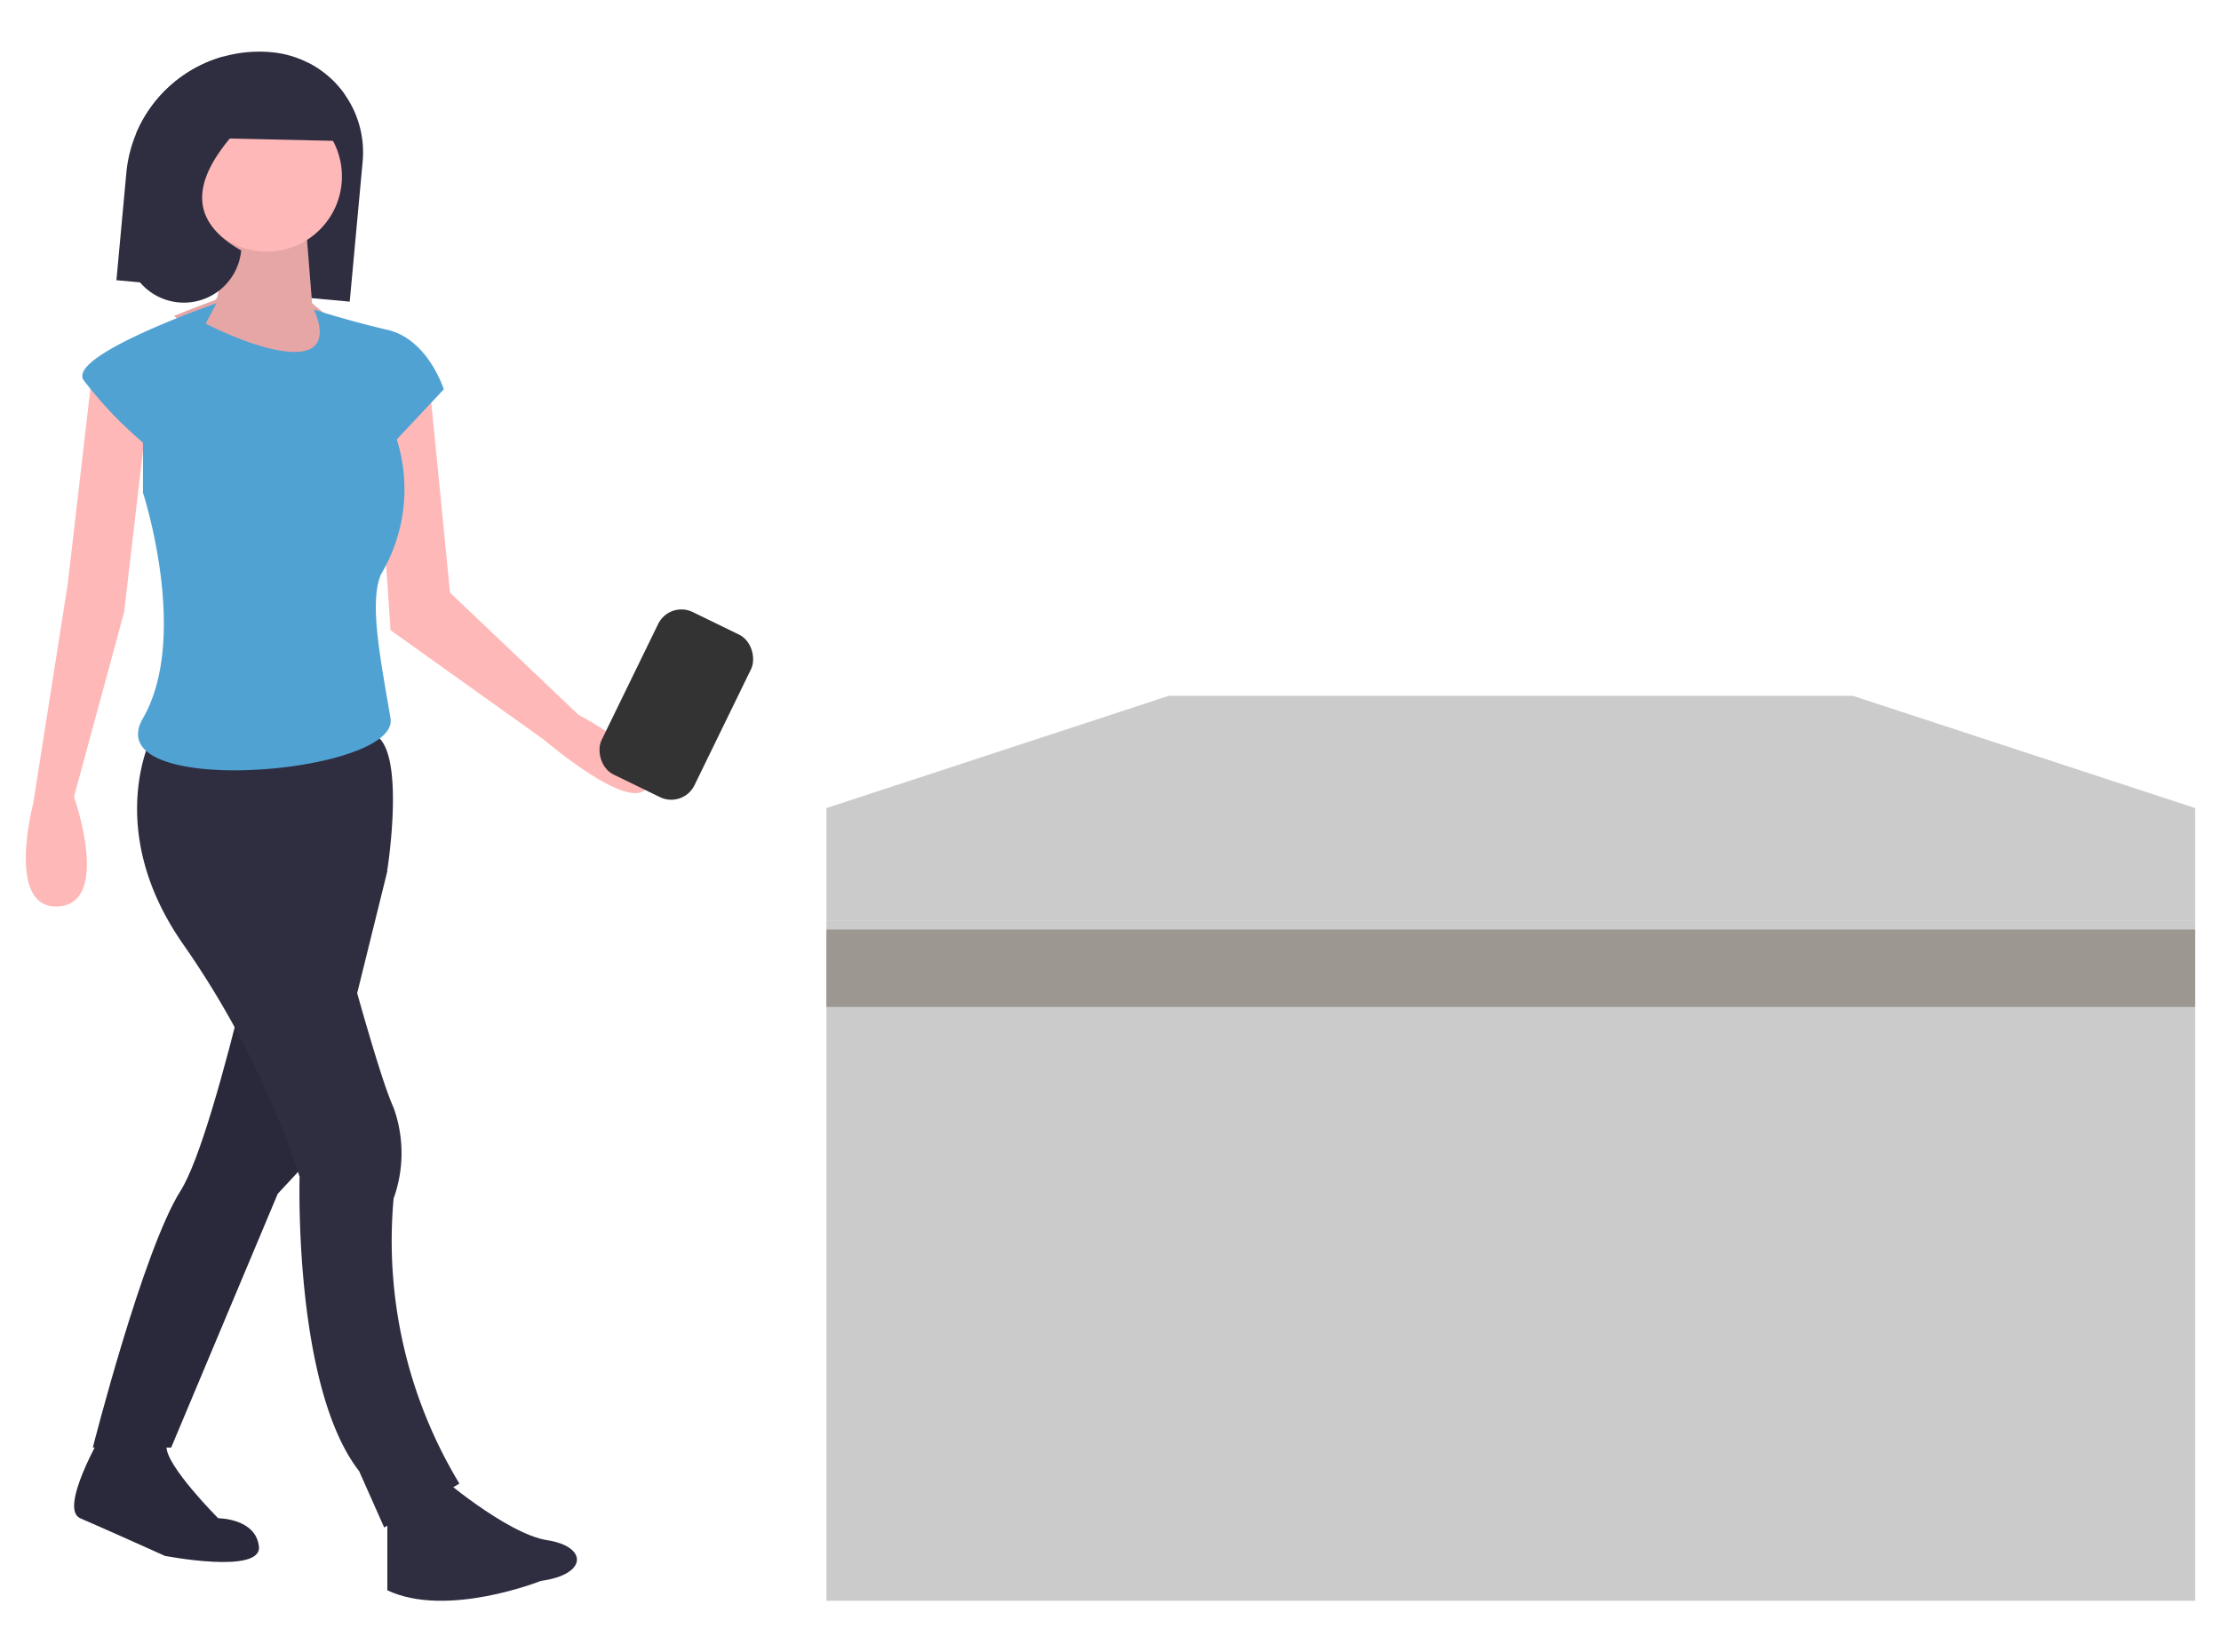
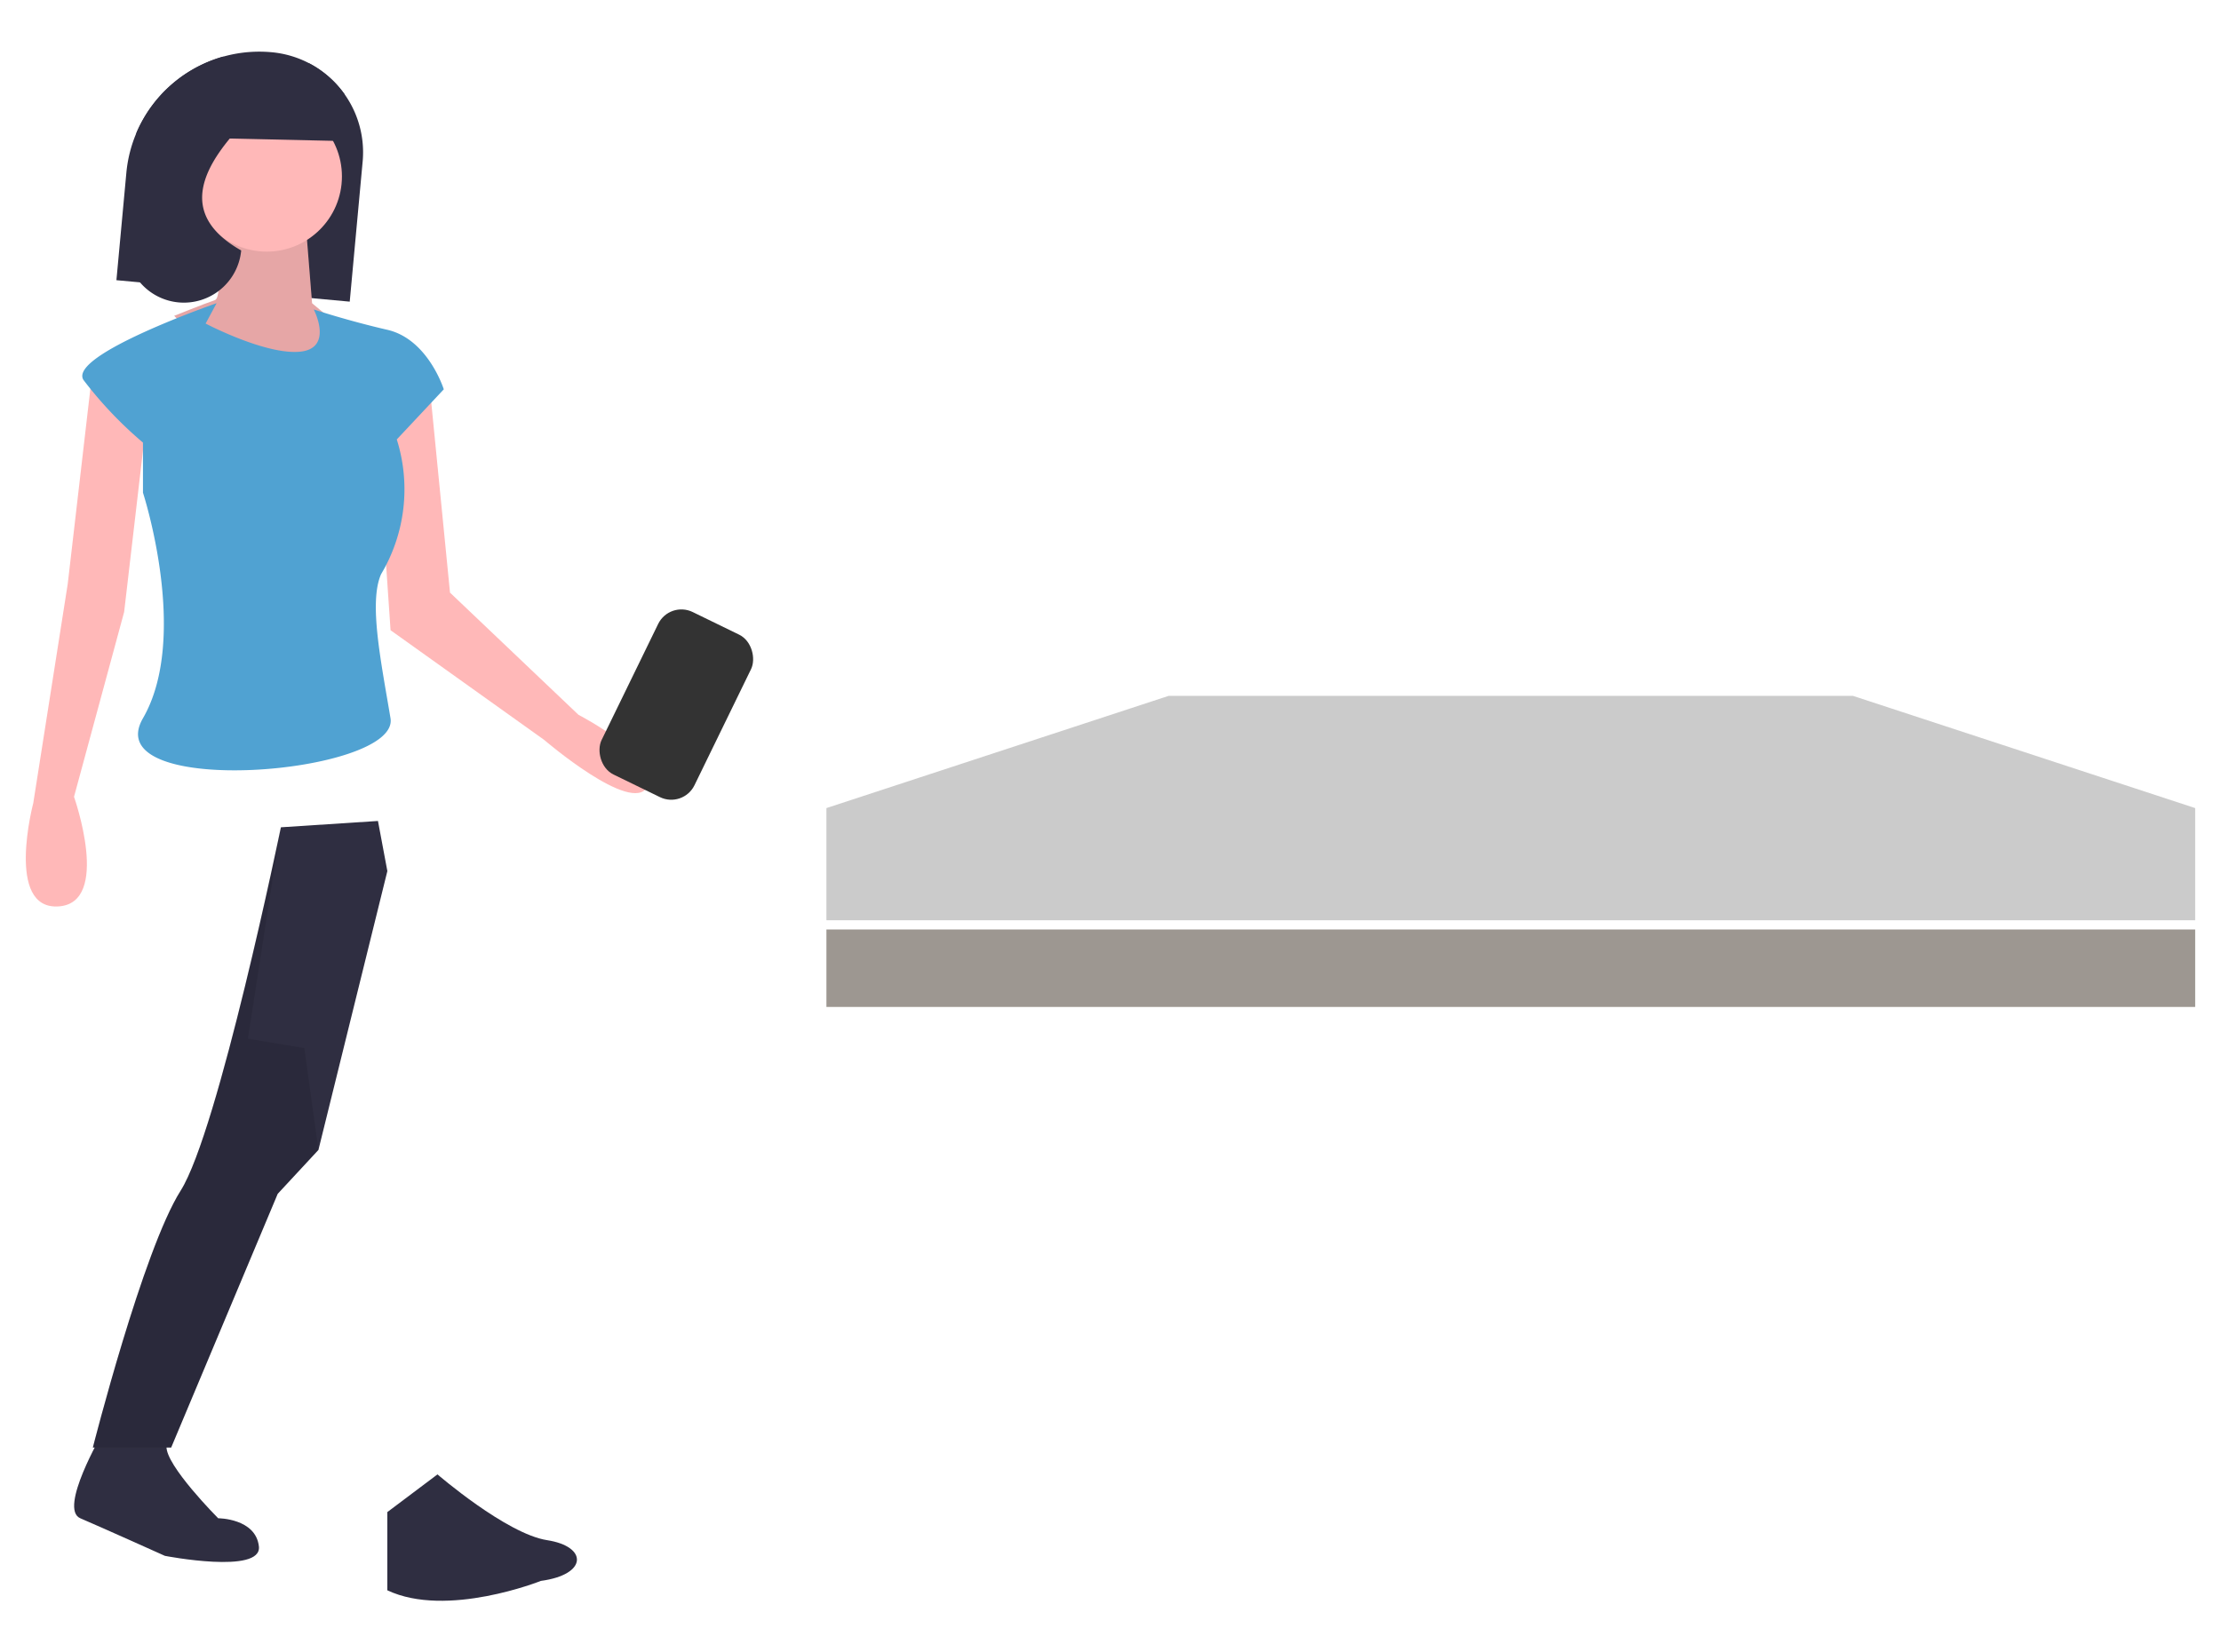
<svg xmlns="http://www.w3.org/2000/svg" width="86" height="64" viewBox="0 0 86 64">
  <defs>
    <clipPath id="clip-path">
      <rect id="Rectangle_4562" data-name="Rectangle 4562" width="86" height="64" transform="translate(3866 4792)" fill="#fff" />
    </clipPath>
  </defs>
  <g id="step-6-icon" transform="translate(-3866 -4792)" clip-path="url(#clip-path)">
    <g id="Group_9206" data-name="Group 9206" transform="translate(2.39 1341)">
      <g id="undraw_walking_around_-25-f5" transform="translate(3864.61 3453)">
        <path id="Path_17740" data-name="Path 17740" d="M459.856,145.061l.913.084,3.106.286,5.015.461.5-5.422a3.893,3.893,0,0,0-3.523-4.238,5.171,5.171,0,0,0-5.234,3.119v0a5.176,5.176,0,0,0-.393,1.558Z" transform="translate(-456.348 -136.209)" fill="#2f2e41" />
        <path id="Path_17741" data-name="Path 17741" d="M479.9,189.54s.364,3.033,0,3.154-1.577.607-1.577.607l2.184,2.305,3.154.121.728-2.305-.728-.607-.243-3.033Z" transform="translate(-472.577 -183.07)" fill="#ffb8b8" />
        <path id="Path_17742" data-name="Path 17742" d="M479.9,189.54s.364,3.033,0,3.154-1.577.607-1.577.607l2.184,2.305,3.154.121.728-2.305-.728-.607-.243-3.033Z" transform="translate(-472.577 -183.07)" opacity="0.1" />
        <path id="Path_17743" data-name="Path 17743" d="M433.539,235.54l-.971,8.372-1.335,8.493s-1.092,4.125.971,4,.607-4.246.607-4.246L434.752,245l.849-7.28Z" transform="translate(-430.945 -223.298)" fill="#ffb8b8" />
        <path id="Path_17744" data-name="Path 17744" d="M546.145,232.147l.849,8.614,4.974,4.732s3.276,1.7,2.669,2.79-4-1.82-4-1.82l-5.945-4.246-.364-5.338.364-5.338Z" transform="translate(-530.569 -219.808)" fill="#ffb8b8" />
        <path id="Path_17745" data-name="Path 17745" d="M447.452,572.259s-1.7,2.912-.849,3.276,3.276,1.456,3.276,1.456,3.761.728,3.64-.364-1.577-1.092-1.577-1.092-2.055-2.062-2-2.79S447.452,572.259,447.452,572.259Z" transform="translate(-444.494 -518.731)" fill="#2f2e41" />
-         <path id="Path_17746" data-name="Path 17746" d="M447.452,572.259s-1.7,2.912-.849,3.276,3.276,1.456,3.276,1.456,3.761.728,3.64-.364-1.577-1.092-1.577-1.092-2.055-2.062-2-2.79S447.452,572.259,447.452,572.259Z" transform="translate(-444.494 -518.731)" opacity="0.1" />
        <path id="Path_17747" data-name="Path 17747" d="M463.366,376.54l.364,1.941-2.669,10.8-1.577,1.7-4.125,9.827h-3.033s1.941-7.644,3.4-9.949,3.882-14.074,3.882-14.074Z" transform="translate(-449.731 -346.743)" fill="#2f2e41" />
        <path id="Path_17748" data-name="Path 17748" d="M458.331,386.73l2.184.364.546,3.943-1.577,1.7-4.125,9.827h-3.033s1.941-7.644,3.4-9.949S459.6,378.54,459.6,378.54Z" transform="translate(-449.731 -348.501)" opacity="0.1" />
-         <path id="Path_17749" data-name="Path 17749" d="M467.045,347.587s-1.941,3.64,1.213,8.129a34.7,34.7,0,0,1,4.489,8.978s-.243,8.129,2.305,11.4l.971,2.184,2.912-1.7a18.171,18.171,0,0,1-2.548-11.041,5.2,5.2,0,0,0,0-3.518c-.728-1.577-2.669-9.1-2.669-9.1l2.427-.121s.728-4.61-.485-5.217S467.045,347.587,467.045,347.587Z" transform="translate(-462.146 -321.116)" fill="#2f2e41" />
        <path id="Path_17750" data-name="Path 17750" d="M548.266,585.54s2.669,2.305,4.246,2.548,1.577,1.334-.243,1.577c0,0-3.64,1.456-5.945.364V587Z" transform="translate(-532.326 -530.435)" fill="#2f2e41" />
        <circle id="Ellipse_147" data-name="Ellipse 147" cx="2.912" cy="2.912" r="2.912" transform="translate(6.416 1.921)" fill="#ffb8b8" />
        <path id="Path_17751" data-name="Path 17751" d="M453.733,215.829l.425-.789s-5.763,2-5.156,2.972a15.347,15.347,0,0,0,2.305,2.427v1.941s1.82,5.581,0,8.735,9.949,2.184,9.585,0-.849-4.489-.364-5.581a6.424,6.424,0,0,0,.607-5.217l1.82-1.941s-.607-1.941-2.184-2.305-2.851-.789-2.851-.789.789,1.517-.546,1.638S453.733,215.829,453.733,215.829Z" transform="translate(-446.771 -205.297)" fill="#50a2d2" />
        <path id="Path_17752" data-name="Path 17752" d="M463.541,146.54a2.229,2.229,0,0,0,3.918-1.236c-2.453-1.39-1.653-3.26.491-5.329a2.227,2.227,0,0,0-1.188-2.179,5.189,5.189,0,0,0-3.358,2.949v0l-.383,4.148a2.218,2.218,0,0,0,.521,1.644Z" transform="translate(-459.12 -137.604)" fill="#2f2e41" />
        <path id="Path_17753" data-name="Path 17753" d="M495.534,142.363l4.468.1.041-1.807a3.9,3.9,0,0,0-1.366-1.2l-3.075-.07Z" transform="translate(-487.698 -138.999)" fill="#2f2e41" />
      </g>
      <rect id="Rectangle_4560" data-name="Rectangle 4560" width="4" height="7" rx="1" transform="matrix(0.899, 0.438, -0.438, 0.899, 3889.533, 3474.267)" fill="#333" />
      <g id="Group_9205" data-name="Group 9205" transform="translate(3895.61 3477.952)">
-         <path id="Path_17888" data-name="Path 17888" d="M0,0H53V26.357H0Z" transform="translate(0 8.691)" fill="#cbcbcb" />
        <path id="Path_17889" data-name="Path 17889" d="M39.75,0,53,4.346V8.691H0V4.346L13.25,0Z" fill="#cbcbcb" />
        <rect id="Rectangle_4561" data-name="Rectangle 4561" width="53" height="3" transform="translate(0 9.048)" fill="#9d9791" />
      </g>
    </g>
  </g>
</svg>